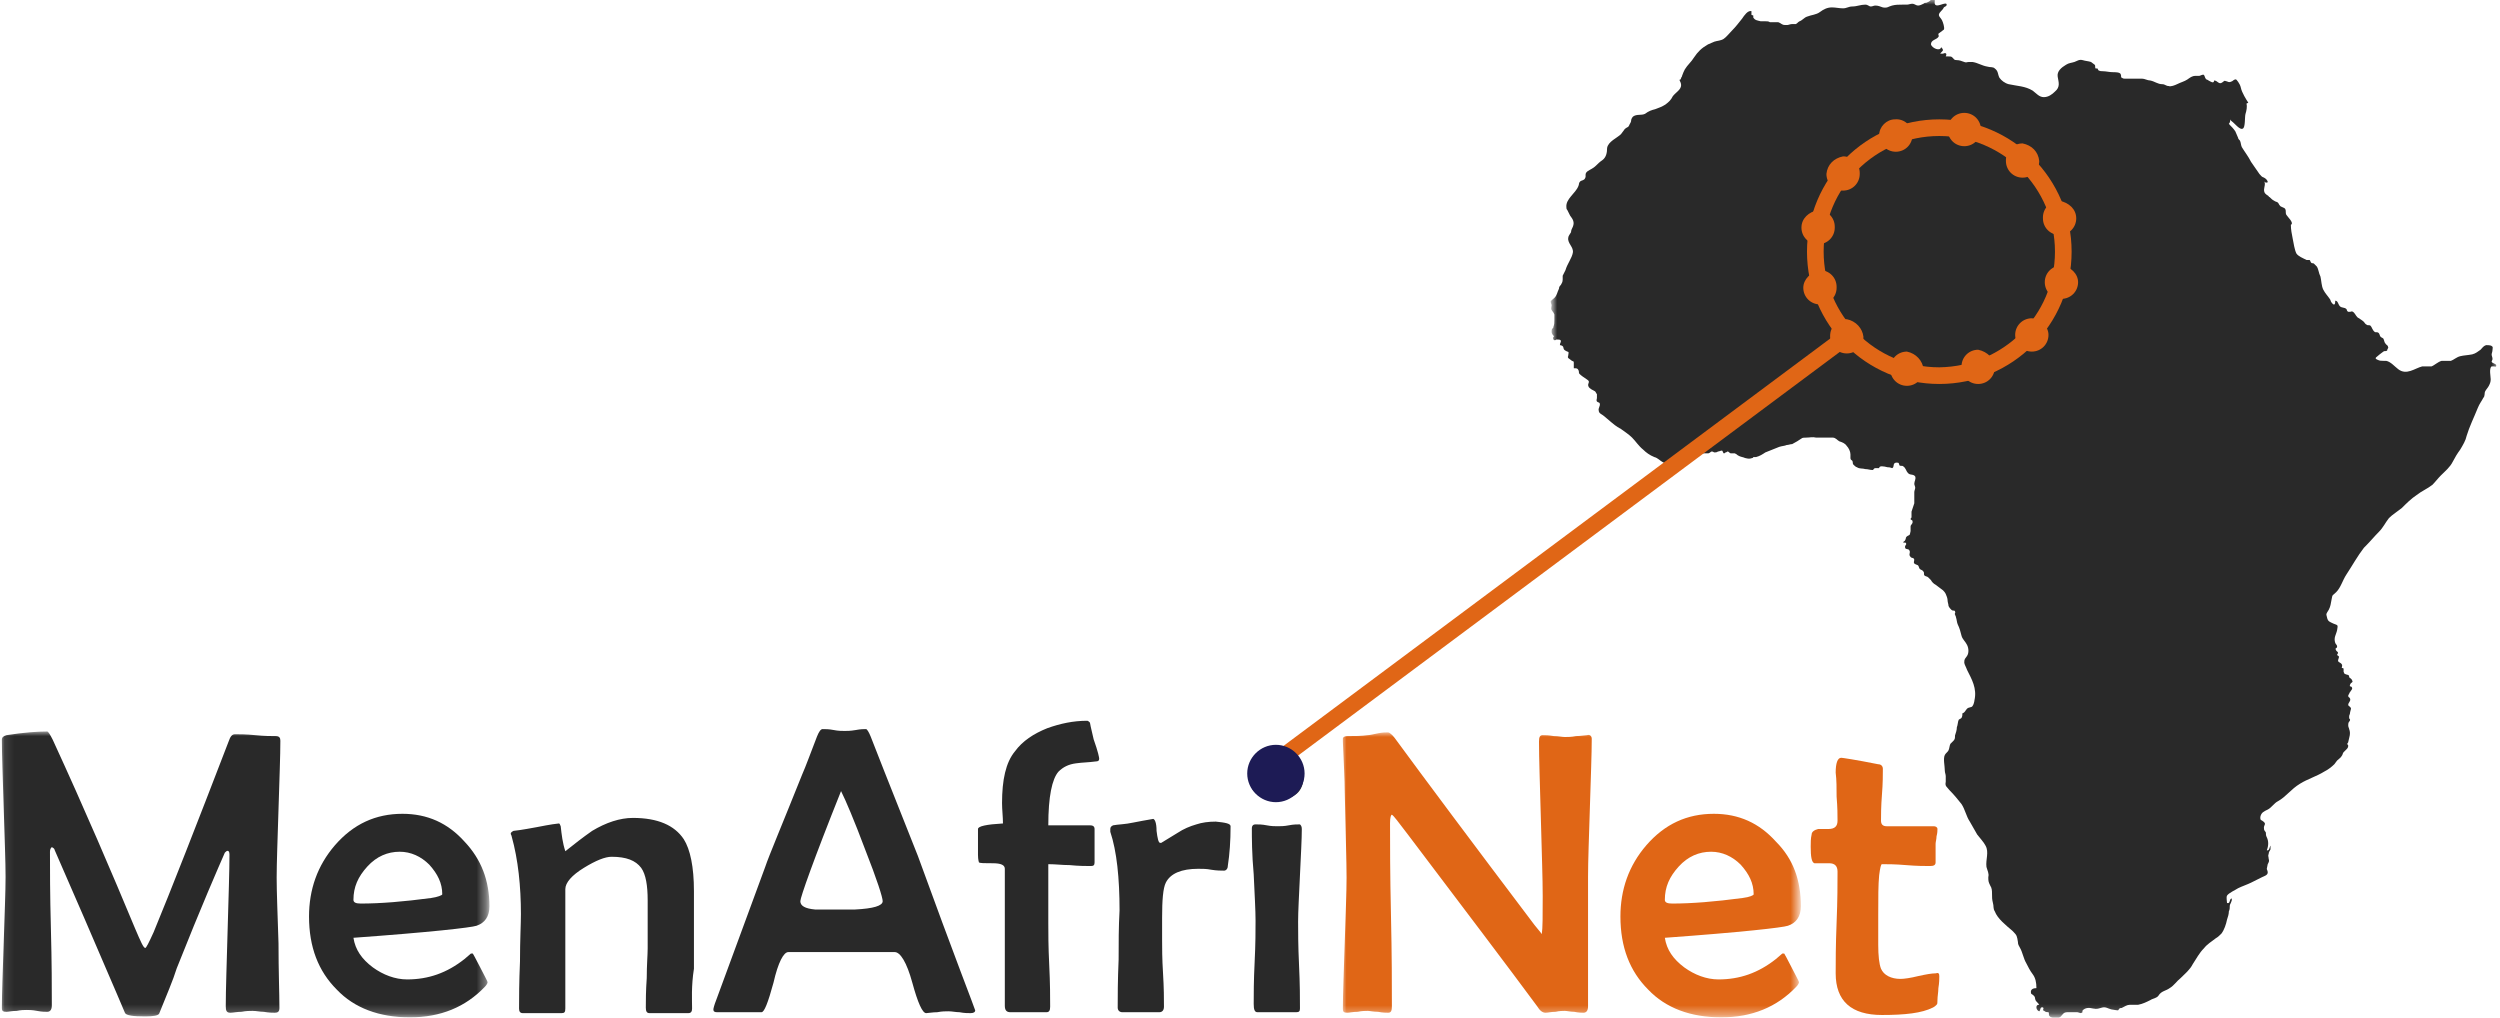
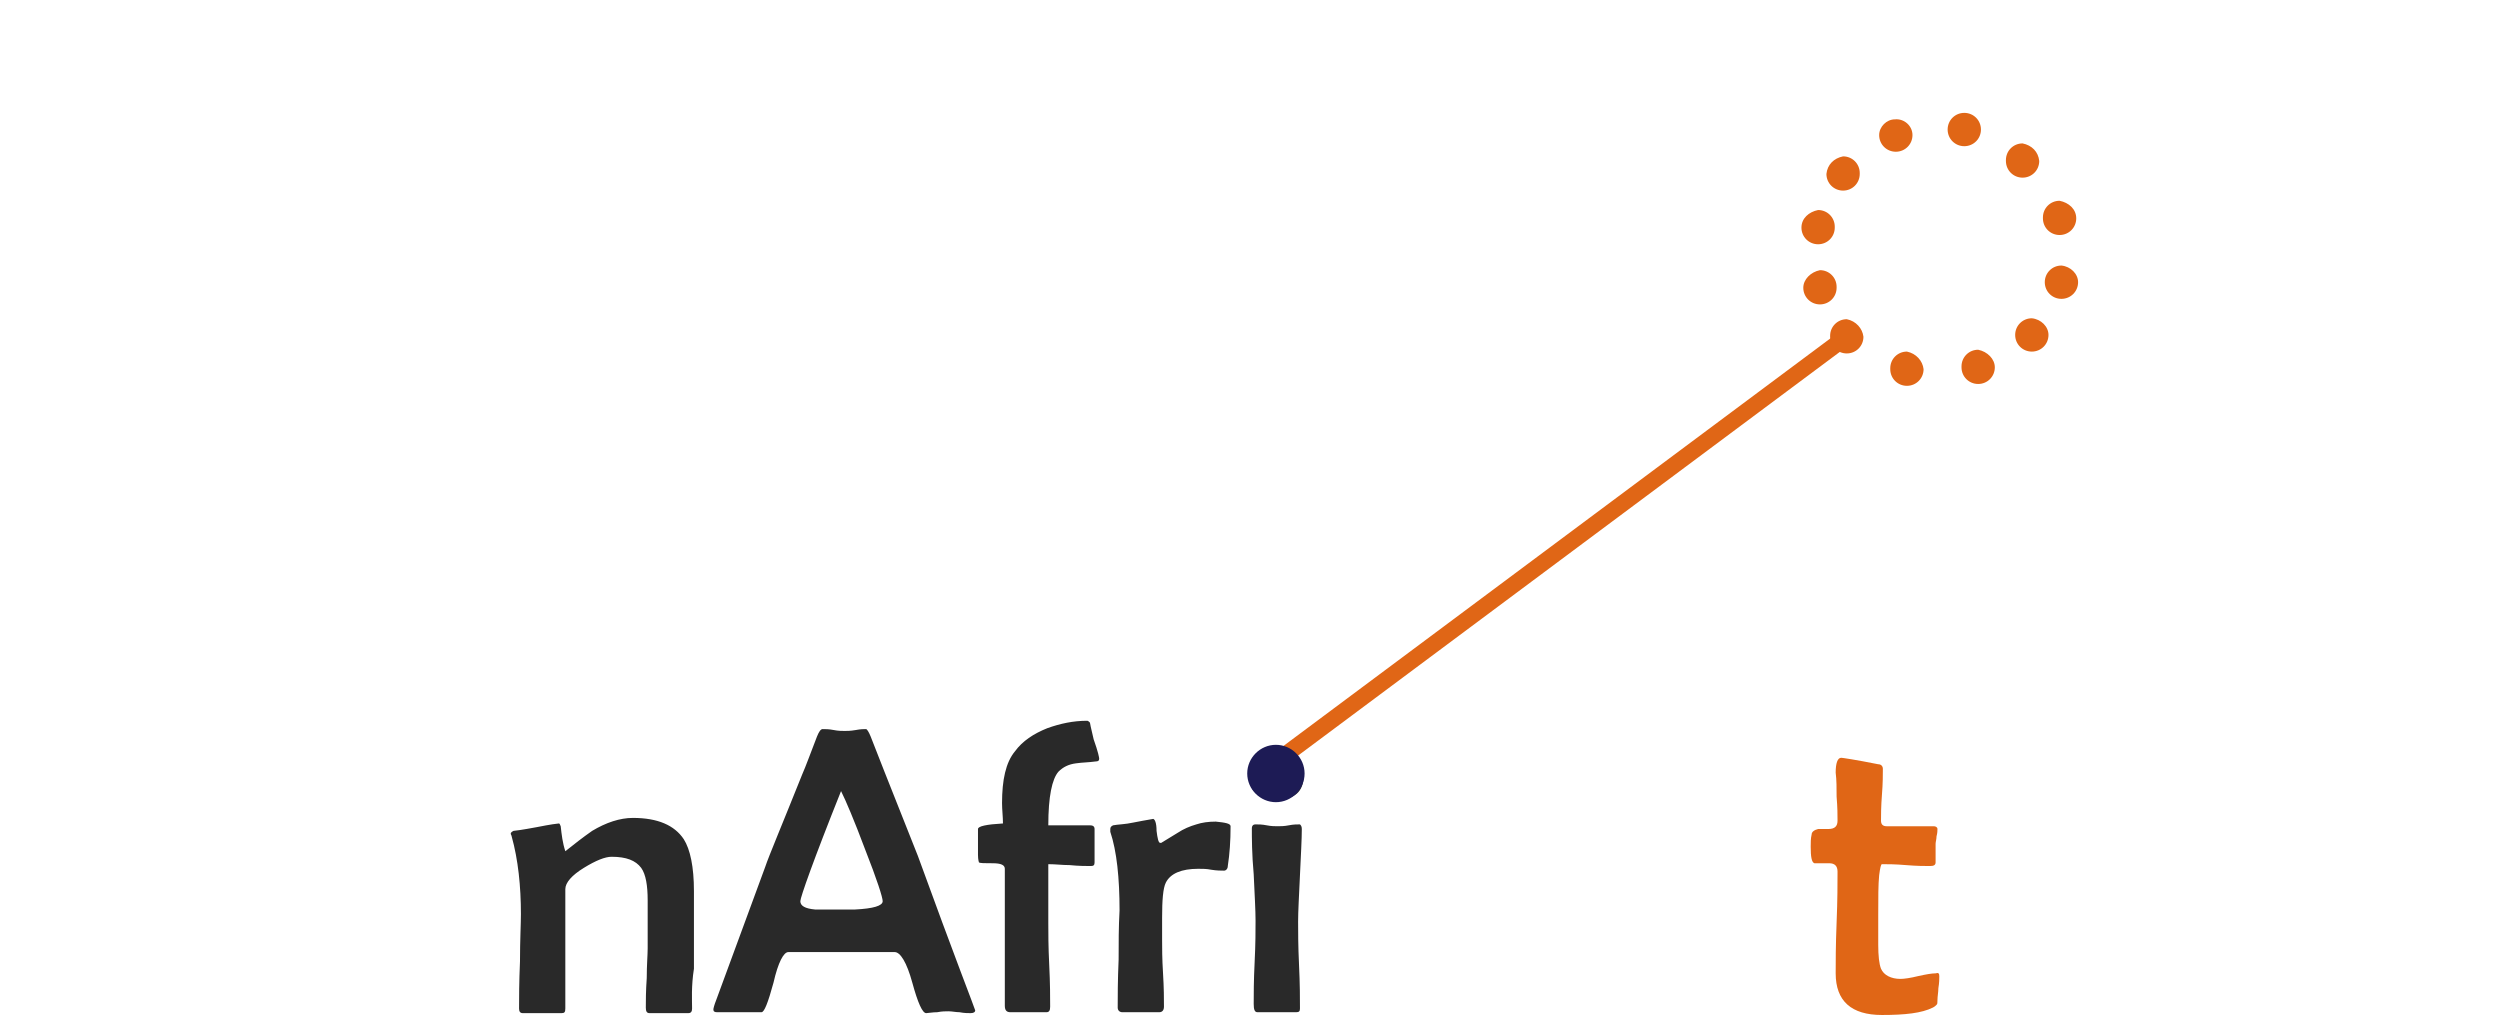
<svg xmlns="http://www.w3.org/2000/svg" version="1.1" id="Capa_1" x="0px" y="0px" viewBox="-162 366.9 270.2 110" style="enable-background:new -162 366.9 270.2 110;" xml:space="preserve">
  <style type="text/css">
	.st0{filter:url(#Adobe_OpacityMaskFilter);}
	.st1{fill:#FFFFFF;}
	.st2{mask:url(#b_2_);fill:#292929;}
	.st3{fill:#E06616;}
	.st4{filter:url(#Adobe_OpacityMaskFilter_1_);}
	.st5{mask:url(#d_2_);fill:#292929;}
	.st6{fill:#292929;}
	.st7{filter:url(#Adobe_OpacityMaskFilter_2_);}
	.st8{mask:url(#f_2_);fill:#E06616;}
	.st9{fill:#1D1B55;}
</style>
  <g transform="translate(187.695 20)">
    <defs>
      <filter id="Adobe_OpacityMaskFilter" filterUnits="userSpaceOnUse" x="-181.9" y="346.9" width="102.4" height="109.9">
        <feColorMatrix type="matrix" values="1 0 0 0 0  0 1 0 0 0  0 0 1 0 0  0 0 0 1 0" />
      </filter>
    </defs>
    <mask maskUnits="userSpaceOnUse" x="-181.9" y="346.9" width="102.4" height="109.9" id="b_2_">
      <g class="st0">
        <path id="a_2_" class="st1" d="M-181.9,346.9h102.4v109.9h-102.4V346.9z" />
      </g>
    </mask>
-     <path class="st2" d="M-141.5,347.2c-0.1,0-0.2,0-0.3,0.1c-0.2,0.1-0.4,0.2-0.6,0.2c-0.2,0-0.4-0.2-0.6-0.2c-0.2,0-0.4,0.1-0.6,0.1   c-0.2,0-0.3,0-0.5,0c-0.4,0-0.7,0-1.1,0.1c-0.4,0.1-0.5,0.3-1,0.2c-0.3-0.1-0.5-0.2-0.8-0.2c-0.2,0-0.3,0.1-0.5,0.1   c-0.2,0-0.3-0.2-0.6-0.2c-0.5,0-0.9,0.2-1.4,0.2c-0.4,0-0.6,0.2-1,0.2c-0.4,0-0.8-0.1-1.2-0.1c-0.5,0-0.9,0.2-1.3,0.5   c-0.4,0.3-0.9,0.3-1.4,0.5c-0.3,0.1-0.5,0.4-0.8,0.5c-0.2,0.1-0.2,0.2-0.4,0.3c-0.1,0-0.3,0-0.4,0c-0.2,0-0.4,0.1-0.5,0.1   c-0.1,0-0.2,0-0.3,0c-0.3,0-0.4-0.2-0.7-0.3c-0.1,0-0.2,0-0.4,0c-0.2,0-0.3,0-0.5,0c-0.2-0.1-0.2-0.1-0.5-0.1c-0.2,0-0.3,0-0.5,0   c-0.4-0.1-0.6-0.1-0.8-0.4c0-0.1,0-0.2,0-0.2c0-0.1-0.1,0-0.2-0.1c0-0.1,0-0.3,0-0.4c-0.4-0.1-0.8,0.5-1,0.8   c-0.4,0.5-0.7,0.9-1.1,1.3c-0.3,0.3-0.6,0.7-0.9,0.9c-0.3,0.2-0.7,0.2-1,0.3c-0.2,0.1-0.5,0.2-0.7,0.3c-0.7,0.4-1.1,0.8-1.5,1.4   c-0.3,0.5-0.7,0.8-1,1.3c-0.1,0.2-0.2,0.4-0.3,0.7c0,0,0,0.1-0.1,0.2c0,0.1-0.1,0.3-0.2,0.2c0.1,0.2,0.2,0.4,0.2,0.6   c0,0.5-0.6,0.8-0.9,1.2c-0.2,0.4-0.4,0.6-0.8,0.9c-0.3,0.2-0.8,0.4-1.1,0.5c-0.4,0.1-0.7,0.2-1.1,0.5c-0.4,0.2-0.9,0-1.3,0.3   c-0.1,0.1-0.2,0.3-0.2,0.4c0,0.2-0.1,0.3-0.2,0.5c0,0.1-0.1,0.1-0.1,0.2c-0.2,0.1-0.4,0.2-0.5,0.4c-0.1,0.1-0.2,0.3-0.3,0.4   c-0.4,0.4-1.4,0.8-1.5,1.5c0,0.5-0.1,1-0.5,1.3c-0.3,0.2-0.5,0.4-0.7,0.6c-0.3,0.3-0.6,0.4-0.9,0.6c-0.4,0.3-0.1,0.5-0.3,0.8   c-0.1,0.2-0.4,0.2-0.5,0.3c-0.2,0.2-0.1,0.3-0.2,0.5c-0.3,0.8-1.4,1.4-1.3,2.3c0,0.1,0,0.2,0.1,0.3c0.1,0.2,0.2,0.4,0.3,0.6   c0.3,0.4,0.5,0.7,0.3,1.2c-0.1,0.2-0.2,0.4-0.2,0.6c-0.1,0.2-0.3,0.4-0.3,0.6c-0.1,0.6,0.6,1,0.5,1.6c-0.1,0.6-0.6,1.2-0.8,1.9   c-0.1,0.2-0.2,0.4-0.3,0.6c0,0.1,0,0.3,0,0.4c0,0.3-0.1,0.4-0.2,0.6c-0.1,0.1-0.2,0.2-0.2,0.4c-0.2,0.4-0.2,0.7-0.5,1   c-0.1,0.1-0.4,0.3-0.4,0.4c0,0.1,0.1,0.3,0.1,0.4c0,0.1-0.1,0.4,0,0.5c0.1,0.2,0.2,0.2,0.3,0.5c0,0.2,0,0.4,0,0.6   c0,0.2,0,0.5-0.1,0.7c0,0.1,0,0.1-0.1,0.2c-0.1,0.1-0.1,0.2-0.1,0.4c0,0.1,0.2,0.5,0.3,0.4c-0.1,0.1-0.2,0.2-0.1,0.4   c0.1,0.1,0.2,0.1,0.3,0c0.1,0,0.1,0,0.2,0c0.3,0,0.3,0.1,0.3,0.2c0,0.1-0.1,0.2-0.1,0.4c0.6,0.1,0.2,0.4,0.6,0.6   c0.3,0.2,0.4,0,0.3,0.5c0,0.2-0.1,0.1,0,0.3c0.1,0.1,0.3,0.2,0.4,0.3c0.2,0.1,0.2,0,0.2,0.3c0,0.1,0,0.2,0,0.4c0,0,0,0.1,0,0.1   c0.3,0,0.4,0,0.5,0.2c0.1,0.2,0,0.2,0.1,0.4c0.2,0.2,0.5,0.4,0.8,0.6c0.5,0.3,0,0.4,0.2,0.8c0.1,0.2,0.5,0.4,0.7,0.5   c0.1,0.1,0.1,0.2,0.2,0.3c0,0.1,0,0.3,0,0.4c0,0.2-0.1,0.2,0,0.4c0.1,0.1,0.3,0.1,0.3,0.2c0.1,0.3-0.2,0.5-0.1,0.8   c0,0.3,0.4,0.4,0.6,0.6c0.5,0.4,1,0.9,1.5,1.2c0.1,0,0.1,0.1,0.2,0.1c0.4,0.3,0.9,0.6,1.3,1c0.4,0.4,0.7,0.9,1.2,1.3   c0.3,0.3,0.7,0.6,1.2,0.8c0.4,0.1,0.6,0.4,1,0.6c0.3,0.1,0.7,0.3,1,0.3l0,0c0.2,0,0.2-0.2,0.4-0.3c0.1-0.1,0.3,0,0.5-0.1   c0.8-0.2,1.5-0.8,2.4-0.9c0.1,0,0.2,0,0.3,0c0.1,0,0.1,0,0.2,0c0.2,0,0.3-0.2,0.4-0.2c0.2,0,0.2,0.1,0.3,0.1c0.2,0,0.2,0,0.4-0.1   c0.1,0,0.3-0.1,0.4-0.1c0.1,0,0.1,0.2,0.2,0.3c0.1,0,0.1,0,0.2-0.1c0.1,0,0.2-0.1,0.2-0.1c0.2,0,0.2,0.2,0.4,0.2c0.1,0,0.1,0,0.2,0   c0.1,0,0.2,0,0.2,0c0.2,0.1,0.2,0.1,0.3,0.2c0.1,0,0.1,0.1,0.2,0.1c0.2,0.1,0.4,0.1,0.6,0.2c0.4,0.1,0.5,0.1,0.8,0   c0.1,0,0.1-0.1,0.1-0.1c0.1,0,0.2,0,0.3,0c0.4-0.1,0.7-0.3,1-0.5c0.5-0.2,1-0.4,1.5-0.6c0.3-0.1,0.6-0.1,0.8-0.2   c0.2,0,0.4-0.1,0.6-0.1c0.4-0.2,0.7-0.4,1-0.6c0.1-0.1,0.3-0.1,0.5-0.1c0.4,0,0.7-0.1,1.1,0c0.4,0,0.8,0,1.1,0c0.1,0,0.2,0,0.3,0   c0.1,0,0.2,0,0.4,0c0.3,0,0.5,0.3,0.7,0.4c0.3,0.1,0.6,0.2,0.8,0.5c0.2,0.2,0.4,0.6,0.4,0.9c0,0.1,0,0.3,0,0.4   c0,0.2,0.1,0.2,0.2,0.3c0.1,0.2,0,0.2,0.1,0.4c0.1,0.1,0.3,0.3,0.4,0.3c0.3,0.2,0.6,0.1,0.9,0.2c0.3,0,0.5,0.1,0.8,0.1   c0.1,0,0.1-0.2,0.3-0.2c0.1,0,0.1,0,0.2,0c0,0,0.1,0,0.2,0c0-0.3,0.5-0.2,0.9-0.1c0.3,0,0.5,0.1,0.5,0.1c0.3-0.1,0-0.6,0.5-0.6   c0.3,0,0.2,0.1,0.3,0.3c0,0,0,0,0,0c0.1,0.1,0.3,0,0.4,0.1c0.3,0.2,0.3,0.5,0.5,0.7c0.2,0.3,0.6,0.1,0.8,0.4   c0.1,0.3-0.1,0.5-0.1,0.8c0,0.1,0.1,0.3,0.1,0.4c0,0.2-0.1,0.3-0.1,0.5c0,0.2,0,0.4,0,0.6c0,0.2,0,0.4,0,0.6   c-0.1,0.3-0.2,0.6-0.3,0.9c0,0.2,0,0.4,0,0.6c0,0.1-0.1,0.1-0.1,0.2c0,0.1,0.2,0.1,0.2,0.2c0.1,0.3-0.2,0.4-0.2,0.6   c0,0.2,0,0.3,0,0.5c0,0.1-0.1,0.4-0.1,0.4c-0.1,0.1-0.3,0.1-0.4,0.3c0,0.1-0.1,0.4-0.2,0.4c0,0.1-0.1,0-0.1,0.1   c0,0.1,0.3,0,0.3,0.1c0.1,0.2-0.1,0.2-0.1,0.4c0,0.3,0.2,0.2,0.4,0.3c0.3,0.3-0.1,0.5,0.2,0.8c0.2,0.2,0.3,0,0.4,0.3   c0,0.1-0.1,0.3,0,0.4c0.1,0.1,0.2,0.1,0.4,0.2c0.1,0.1,0.1,0.3,0.2,0.4c0.1,0.1,0.3,0.1,0.4,0.3c0.1,0.1,0,0.3,0.1,0.4   c0.1,0.1,0.3,0.1,0.4,0.2c0.1,0.1,0.2,0.2,0.3,0.3c0.1,0.2,0.3,0.4,0.5,0.5c0.3,0.2,0.5,0.4,0.8,0.6c0.1,0.1,0.2,0.2,0.3,0.4   c0.1,0.2,0.2,0.5,0.2,0.7c0,0.2,0.1,0.4,0.1,0.6c0.1,0.2,0.2,0.3,0.3,0.4c0.1,0.1,0.2,0.1,0.3,0.1c0,0,0.1,0,0.1,0.1   c0.1,0.1-0.1,0.3,0,0.3c0,0.1,0.1,0.2,0.1,0.3c0.1,0.3,0.1,0.6,0.2,0.8c0.2,0.4,0.3,0.8,0.4,1.2c0.1,0.4,0.4,0.6,0.6,1   c0.2,0.4,0.2,0.9,0,1.2c-0.2,0.3-0.3,0.3-0.3,0.7c0,0.2,0.2,0.5,0.3,0.8c0.5,1,1.1,2,0.8,3.3c0,0.1-0.1,0.5-0.2,0.6   c-0.1,0.2-0.4,0.1-0.6,0.3c-0.2,0.2-0.2,0.4-0.5,0.5c0,0.2,0,0.3-0.1,0.5c-0.1,0.1-0.2,0.1-0.3,0.2c-0.1,0.2-0.1,0.6-0.2,0.8   c0,0.3-0.1,0.6-0.2,0.9c0,0.3,0,0.4-0.2,0.6c-0.1,0.1-0.2,0.2-0.3,0.3c-0.1,0.2-0.1,0.5-0.2,0.7c-0.1,0.2-0.3,0.3-0.4,0.5   c-0.2,0.4,0,1.2,0,1.7c0,0.2,0.1,0.4,0.1,0.6c0,0.2,0,0.4,0,0.6c-0.1,0.5,0.1,0.5,0.4,0.9c0.5,0.5,0.9,1,1.3,1.5   c0.4,0.6,0.5,1.3,0.9,1.9c0.3,0.5,0.5,0.9,0.8,1.4c0.3,0.4,0.7,0.8,0.9,1.2c0.4,0.7,0,1.5,0.1,2.3c0.1,0.4,0.3,0.7,0.2,1.1   c0,0.4,0,0.5,0.2,0.9c0.2,0.3,0.2,0.6,0.2,0.9c0,0.4,0,0.6,0.1,1c0.1,0.3,0,0.6,0.2,0.9c0.3,0.8,1.2,1.5,1.9,2.1l0.1,0.1   c0.4,0.4,0.4,0.5,0.5,1.1c0,0.3,0.1,0.4,0.2,0.6c0.3,0.5,0.4,1.2,0.7,1.7c0.2,0.4,0.4,0.8,0.7,1.2c0.3,0.4,0.4,0.9,0.4,1.5   c-0.3,0-0.6,0.1-0.6,0.4c0,0.3,0.1,0.2,0.3,0.4c0.2,0.2,0.1,0.2,0.2,0.5c0.1,0.2,0.3,0.3,0.4,0.5c-0.3,0-0.3,0.2-0.3,0.3   c0,0.2,0.2,0.4,0.3,0.4c0.1,0,0.1-0.3,0.2-0.4c0.3-0.1,0.3,0.1,0.2,0.3c0,0,0.1,0,0.2,0.1c0.1,0.1,0.3,0.1,0.4,0.1   c0.1,0.1,0,0.3,0.1,0.4c0.2,0.3,1,0.3,1.2,0.1c0.3-0.3,0.3-0.5,0.8-0.5c0.2,0,0.3,0,0.5,0c0.2,0,0.3,0,0.5,0c0.1,0,0.3,0.1,0.4,0.1   c0.3-0.1,0.1-0.1,0.2-0.3c0.3-0.3,0.7-0.3,1.1-0.2c0.5,0.1,0.6,0,1-0.1c0.4-0.1,0.6,0.1,1,0.2c0.1,0,0.5,0.1,0.7,0.1   c0.1,0,0.1-0.2,0.2-0.2c0.1-0.1,0.2,0,0.3-0.1c0.2-0.1,0.5-0.3,0.8-0.3c0.2,0,0.3,0,0.5,0c0.1,0,0.3,0,0.4,0   c0.5-0.1,0.9-0.3,1.3-0.5c0.3-0.2,0.7-0.2,0.9-0.5c0.3-0.5,0.8-0.5,1.2-0.8c0.5-0.3,0.7-0.7,1.2-1.1c0.5-0.5,1-0.9,1.3-1.5   c0.4-0.6,0.7-1.2,1.2-1.7c0.4-0.5,0.8-0.7,1.3-1.1c0.2-0.1,0.4-0.3,0.6-0.5c0.3-0.4,0.5-1,0.6-1.5c0.1-0.3,0.2-0.6,0.2-0.9   c0.1-0.2,0.1-0.4,0.1-0.6c0-0.2,0.3-0.5,0.2-0.8c-0.3,0.1-0.1,0.6-0.5,0.5c0-0.2-0.1-0.6,0-0.8c0.2-0.3,0.9-0.6,1.2-0.8   c0.4-0.2,1-0.4,1.4-0.6c0.4-0.2,0.8-0.4,1.2-0.6c0.2-0.1,0.6-0.2,0.6-0.5c0-0.2-0.1-0.3-0.1-0.4c0-0.1,0.1-0.4,0.1-0.5   c0.1-0.2,0.2-0.3,0.1-0.6c0-0.2-0.1-0.3,0-0.5c0-0.2,0.1-0.3,0.2-0.5c0,0,0-0.1,0-0.2c0-0.1,0-0.3,0-0.2c-0.1,0.1-0.1,0.6-0.4,0.5   c0.2-0.5,0.2-1,0-1.4c-0.1-0.2-0.1-0.3-0.1-0.5c0-0.1-0.2-0.2-0.2-0.4c-0.1-0.5,0.4-0.5-0.2-0.9c-0.2-0.1-0.2-0.1-0.2-0.4   c0.1-0.5,0.4-0.6,0.8-0.8c0.4-0.2,0.7-0.7,1.1-0.9c0.9-0.5,1.4-1.3,2.4-1.9c0.8-0.5,1.8-0.8,2.6-1.3c0.4-0.2,0.8-0.5,1.1-0.8   c0.1-0.1,0.2-0.3,0.3-0.4c0.2-0.2,0.4-0.3,0.5-0.5c0.1-0.1,0.1-0.3,0.2-0.4c0.1-0.1,0.2-0.2,0.3-0.3c0.1-0.1,0.2-0.2,0.2-0.4   c0-0.1-0.1-0.1-0.1-0.2c0-0.1,0.1-0.1,0.1-0.2c0.1-0.5,0.3-0.9,0.1-1.4c0-0.1-0.1-0.2-0.1-0.4c0-0.1,0-0.3,0.1-0.4   c0,0,0.1-0.1,0.1-0.2c0-0.1-0.1-0.1-0.1-0.2c0-0.1,0-0.1,0-0.2c0-0.1,0.1-0.2,0.1-0.4c0,0,0.1-0.4,0.1-0.4c0-0.2-0.3-0.3-0.3-0.4   c0-0.3,0.3-0.4,0.2-0.7c-0.1-0.2-0.2-0.1-0.2-0.3c0,0,0-0.1,0.1-0.2c0-0.1,0.1-0.2,0.1-0.2c0.1-0.2,0.3-0.3,0.2-0.5   c-0.1-0.2-0.3,0-0.2-0.3c0.1-0.3,0.4-0.2,0.2-0.5c0-0.1-0.2-0.2-0.3-0.3c0,0,0,0,0-0.1c-0.1-0.2,0-0.1-0.3-0.2   c-0.3-0.1-0.2-0.1-0.3-0.3c0-0.1,0-0.2,0-0.3c0-0.1-0.1-0.1-0.2-0.1c0-0.1,0.1-0.3,0-0.4c-0.1-0.2-0.4-0.2-0.4-0.4   c0-0.1,0.1-0.3,0.1-0.4c0-0.1-0.1-0.1-0.2-0.2c0-0.1,0.1-0.2,0.1-0.2c0-0.2-0.2-0.2-0.2-0.3c-0.2-0.3,0.1-0.2,0.1-0.4   c0-0.2-0.1-0.2-0.2-0.4c-0.2-0.6,0.1-0.9,0.2-1.4c0.1-0.6,0.1-0.5-0.4-0.7c-0.4-0.2-0.6-0.2-0.7-0.7c-0.1-0.4-0.1-0.3,0.2-0.8   c0.2-0.4,0.2-0.6,0.3-1.1c0.1-0.6,0.1-0.4,0.5-0.8c0,0,0,0,0,0c0.5-0.5,0.7-1.3,1.1-1.9c0.6-0.9,1.2-2,1.9-2.9l0.2-0.2   c0.5-0.5,0.9-1,1.4-1.5c0.5-0.5,0.7-1,1.1-1.5c0.4-0.4,0.9-0.7,1.4-1.1c0.5-0.5,1-1,1.6-1.4c0.5-0.4,1.2-0.7,1.7-1.1   c0.3-0.3,0.6-0.7,0.9-1c0.5-0.5,1-0.9,1.3-1.5c0.2-0.4,0.5-0.9,0.8-1.3c0.3-0.5,0.6-1,0.7-1.5c0.3-1,0.8-2,1.2-3   c0.2-0.5,0.4-0.7,0.6-1.1c0.2-0.2,0.1-0.5,0.2-0.7c0.1-0.2,0.3-0.4,0.4-0.6c0.1-0.2,0.2-0.4,0.2-0.7c0-0.3-0.2-1.2,0.1-1.4   c0.1,0,0.1,0,0.2,0c0.2,0,0.3,0.1,0.3-0.1c0-0.2-0.4-0.2-0.5-0.4c0-0.1,0.1-0.2,0.1-0.3c0-0.2-0.1-0.3-0.1-0.5   c0-0.1,0.1-0.3,0.1-0.5c0-0.2,0.1-0.3-0.1-0.4c-0.1-0.1-0.5-0.1-0.6-0.1c-0.3,0.1-0.4,0.3-0.6,0.5c-0.3,0.2-0.5,0.4-0.9,0.5   c-0.5,0.1-0.9,0.1-1.3,0.2c-0.4,0.1-0.7,0.4-1,0.5c-0.1,0-0.3,0-0.4,0c-0.2,0-0.4,0-0.6,0c-0.4,0.1-0.8,0.5-1.1,0.6   c-0.2,0-0.3,0-0.5,0c-0.2,0-0.4,0-0.5,0c-0.8,0.2-1.7,1-2.6,0.3c-0.4-0.3-0.8-0.8-1.3-0.9c-0.1,0-0.2,0-0.3,0c-0.2,0-0.4,0-0.6-0.1   c-0.5-0.2-0.1-0.3,0.2-0.6c0.1-0.1,0.3-0.2,0.4-0.3c0.1-0.1,0.2,0,0.4-0.1c0-0.2,0.2-0.3,0.1-0.4c0-0.2-0.2-0.2-0.3-0.4   c-0.1-0.1-0.1-0.3-0.2-0.5l0,0c-0.1-0.1-0.2-0.1-0.3-0.2c-0.1-0.1-0.1-0.3-0.2-0.4c-0.1-0.1-0.2-0.1-0.4-0.1   c-0.3-0.2-0.3-0.5-0.5-0.7c-0.1-0.1-0.3,0-0.4-0.1c-0.2-0.1-0.2-0.2-0.3-0.3c-0.2-0.2-0.4-0.3-0.7-0.5c-0.2-0.2-0.3-0.5-0.5-0.6   c-0.1-0.1-0.2,0-0.3,0c-0.1,0-0.1,0-0.2,0c-0.2-0.1-0.1-0.2-0.2-0.3c-0.2-0.2-0.5-0.1-0.7-0.3c-0.2-0.2-0.2-0.6-0.5-0.6   c0,0.4-0.1,0.6-0.4,0.2c-0.1-0.1-0.1-0.3-0.2-0.4c-0.2-0.3-0.5-0.6-0.7-1c-0.2-0.4-0.2-1-0.3-1.4c-0.2-0.4-0.2-0.8-0.4-1.1   c-0.1-0.1-0.2-0.2-0.3-0.3c-0.1-0.1-0.2,0-0.3-0.1c-0.1-0.1-0.1-0.3-0.2-0.3c0,0-0.1,0-0.2,0c0,0-0.1,0-0.1,0   c-0.4-0.2-0.9-0.4-1.1-0.7c-0.2-0.4-0.3-1.1-0.4-1.6c-0.1-0.5-0.2-1-0.2-1.5c0.4-0.2-0.4-0.9-0.5-1.1c-0.1-0.2,0-0.4-0.1-0.6   c-0.1-0.2-0.5-0.2-0.6-0.4c-0.1-0.1-0.1-0.2-0.2-0.3c-0.1-0.1-0.3-0.1-0.4-0.2c-0.2-0.1-0.3-0.2-0.5-0.4c0,0-0.1,0-0.1-0.1   c-0.3-0.2-0.5-0.3-0.5-0.7c0-0.2,0.2-0.7,0-0.9c0.1,0.1,0.2,0.2,0.4,0.1c0-0.2-0.2-0.4-0.4-0.5c-0.3-0.1-0.3-0.2-0.5-0.4   c-0.3-0.4-0.6-0.9-0.9-1.3c-0.3-0.6-0.7-1.1-1-1.6c-0.1-0.2-0.1-0.5-0.2-0.7c-0.1-0.1-0.2-0.2-0.2-0.3c-0.1-0.2-0.2-0.5-0.3-0.7   c-0.2-0.3-0.4-0.5-0.6-0.7c-0.3-0.3-0.4-0.9-0.8-0.9c-2.9,0,1.7,2.2,0.7-0.2c-0.1-0.3,0,0.5,0.3,0.7c0.3,0.2,0.9,1,1.2,0.8   c0.3-0.1,0.2-1.3,0.3-1.6c0.1-0.3,0.2-0.8,0.1-1.1l0.2-0.1c-0.2-0.3-0.7-1.1-0.8-1.6c-0.1-0.5-0.5-0.9-0.5-0.9   c-0.2-0.1-0.4,0.2-0.5,0.2c-0.2,0.1-0.3,0.1-0.5,0c-0.4-0.1-0.2-0.1-0.5,0.1c-0.4,0.3-0.5-0.2-0.9-0.2c0,0.4-0.4,0.1-0.6,0   c-0.1-0.1-0.3-0.1-0.3-0.2c-0.1-0.1-0.1-0.3-0.2-0.4c-0.1-0.1-0.4,0.1-0.5,0.1c-0.2,0-0.2,0-0.4,0c-0.4,0-0.6,0.2-0.9,0.4   c-0.3,0.2-0.7,0.3-1.1,0.5c-0.2,0.1-0.7,0.3-0.9,0.2c-0.3,0-0.4-0.2-0.7-0.2c-0.5,0-0.8-0.3-1.3-0.4c-0.3,0-0.6-0.2-0.9-0.2   c-0.2,0-0.4,0-0.7,0c-0.1,0-0.3,0-0.4,0c-0.1,0-0.2,0-0.3,0c-0.2,0-0.3,0-0.5,0c-0.2,0-0.2-0.1-0.3-0.1c-0.1-0.1,0-0.2-0.1-0.4   c-0.1-0.2-0.6-0.2-0.9-0.2c-0.3,0-0.7-0.1-1-0.1c-0.2,0-0.3,0-0.5-0.1c0,0-0.1-0.2-0.1-0.2c0,0-0.1,0-0.1,0c0,0-0.1,0-0.1,0   c-0.1-0.1,0-0.3-0.1-0.4c-0.1-0.1-0.3-0.2-0.4-0.3c-0.3-0.1-0.6-0.1-0.9-0.2c-0.4-0.1-0.6,0.1-0.9,0.2c-0.3,0.1-0.6,0.1-0.9,0.3   c-0.5,0.3-1,0.7-0.9,1.3c0.1,0.6,0.3,1.1-0.3,1.6c-0.3,0.3-0.7,0.6-1.2,0.6c-0.5,0-0.8-0.4-1.2-0.7c-0.8-0.5-1.7-0.5-2.6-0.7   c-0.4-0.1-0.8-0.4-1-0.7c-0.2-0.4-0.1-0.7-0.5-1c-0.2-0.2-0.5-0.1-0.8-0.2c-0.6-0.1-1-0.4-1.6-0.5c-0.1,0-0.3,0-0.4,0   c-0.2,0-0.3,0.1-0.5,0c-0.3-0.1-0.5-0.2-0.8-0.2c-0.3,0-0.3-0.1-0.4-0.2c0,0-0.1-0.1-0.1-0.1c-0.1-0.1-0.2-0.1-0.4-0.1   c-0.1,0-0.2,0-0.3,0c0.2-0.4-0.1-0.4-0.3-0.3c-0.1,0-0.2,0-0.3,0c0.2-0.3,0.5-0.3,0.1-0.7c-0.1,0.5-1,0.1-1.1-0.3   c0-0.5,0.6-0.5,0.8-0.8c0.1-0.1,0-0.2,0-0.3c0-0.1,0.1-0.1,0.2-0.2c0.1-0.1,0.3-0.2,0.4-0.3c0.1-0.2-0.1-0.8-0.2-1   c-0.2-0.4-0.6-0.5-0.1-1c0.1-0.1,0.2-0.2,0.3-0.4c0.1-0.1,0.3-0.1,0.3-0.3c0-0.2-0.3-0.1-0.6,0c-0.3,0.1-0.7,0.2-0.7-0.2   c0-0.3,0.1-0.5-0.2-0.5c0,0-0.1,0-0.2,0C-140.9,346.9-141.2,347.1-141.5,347.2" />
  </g>
  <path class="st3" d="M-23.5,449.9l-1.1-1.4L37,402.6l1.1,1.4L-23.5,449.9z" />
  <g transform="translate(20 99.056)">
    <defs>
      <filter id="Adobe_OpacityMaskFilter_1_" filterUnits="userSpaceOnUse" x="-182" y="346.9" width="52.8" height="30.9">
        <feColorMatrix type="matrix" values="1 0 0 0 0  0 1 0 0 0  0 0 1 0 0  0 0 0 1 0" />
      </filter>
    </defs>
    <mask maskUnits="userSpaceOnUse" x="-182" y="346.9" width="52.8" height="30.9" id="d_2_">
      <g class="st4">
-         <path id="c_2_" class="st1" d="M-181.9,346.9h52.8v30.9h-52.8V346.9z" />
-       </g>
+         </g>
    </mask>
    <path class="st5" d="M-151.8,376.8c0,0.4-0.2,0.5-0.5,0.5c-0.3,0-0.6,0-1.2-0.1c-0.4,0-0.8-0.1-1.2-0.1c-0.3,0-0.7,0-1.2,0.1   c-0.5,0-0.9,0.1-1.2,0.1c-0.4,0-0.5-0.2-0.5-0.7c0-1.8,0.1-4.5,0.2-8.2c0.1-3.6,0.2-6.4,0.2-8.2c0-0.3-0.1-0.4-0.2-0.4   c-0.1,0-0.2,0.1-0.3,0.2c-0.7,1.6-2.5,5.7-5.2,12.5c-0.4,1.3-1.1,2.9-1.9,4.9c-0.1,0.2-0.6,0.3-1.5,0.3c-1.3,0-2.1-0.1-2.2-0.4   c-0.5-1.2-1.2-2.8-2.1-4.9c-1.2-2.8-3-7-5.5-12.7c0-0.1-0.1-0.2-0.3-0.3c-0.1,0.1-0.2,0.2-0.2,0.5c0,1.8,0,4.6,0.1,8.3   c0.1,3.7,0.1,6.5,0.1,8.3c0,0.5-0.2,0.7-0.5,0.7c-0.2,0-0.6,0-1.1-0.1s-0.9-0.1-1.1-0.1c-0.3,0-0.6,0-1.1,0.1   c-0.5,0-0.9,0.1-1.1,0.1c-0.4,0-0.5-0.1-0.5-0.4c0-1.6,0.1-4,0.2-7.1c0.1-3.2,0.2-5.5,0.2-7.1c0-1.6-0.1-4.1-0.2-7.4   c-0.1-3.3-0.2-5.8-0.2-7.4c0-0.3,0.2-0.4,0.5-0.5c1.9-0.3,3.4-0.4,4.4-0.4c0.1,0,0.3,0.3,0.6,0.9c3.5,7.6,6.4,14.4,8.9,20.4   c0.6,1.4,0.9,2.1,1.1,2.1c0.1,0,0.4-0.6,0.9-1.7c1.9-4.6,4.6-11.5,8.1-20.6c0.2-0.6,0.4-0.8,0.7-0.8c0.5,0,1.2,0,2.2,0.1   s1.7,0.1,2.2,0.1c0.4,0,0.5,0.2,0.5,0.5c0,1.6-0.1,4.1-0.2,7.4c-0.1,3.3-0.2,5.8-0.2,7.4c0,1.6,0.1,3.9,0.2,7.1   C-151.9,372.8-151.8,375.2-151.8,376.8 M-134.2,364.5c0-1.2-0.5-2.2-1.4-3.2c-0.9-0.9-2-1.4-3.2-1.4c-1.3,0-2.5,0.5-3.5,1.6   c-1,1.1-1.5,2.2-1.5,3.6c0,0.3,0.3,0.4,0.8,0.4c2.1,0,4.6-0.2,7.6-0.6C-134.7,364.8-134.2,364.6-134.2,364.5z M-129.1,365.8   c0,1.1-0.5,1.8-1.4,2.1c-0.6,0.2-5,0.7-13.3,1.3c0.2,1.3,0.9,2.3,2.1,3.2c1.1,0.8,2.4,1.3,3.7,1.3c2.3,0,4.3-0.7,6.2-2.2l0.7-0.6   c0.1,0,0.2,0,0.2,0c0,0,0.3,0.5,0.8,1.5s0.8,1.5,0.8,1.6c0,0.1-0.1,0.3-0.3,0.5c-2.1,2.2-4.8,3.3-8.1,3.3c-3.3,0-6-1-7.9-3   c-2-2-3-4.6-3-7.9c0-2.9,0.9-5.5,2.8-7.7c2-2.3,4.4-3.4,7.3-3.4c2.7,0,4.9,1,6.7,3C-130,360.7-129.1,363-129.1,365.8z" />
  </g>
  <path class="st6" d="M-87.2,475.9c0,0.3-0.1,0.5-0.4,0.5c-0.5,0-1.2,0-2.1,0c-0.7,0-1.4,0-2.1,0c-0.3,0-0.4-0.2-0.4-0.6  c0-0.7,0-1.8,0.1-3.2c0-1.4,0.1-2.5,0.1-3.2c0-0.6,0-1.4,0-2.6c0-0.9,0-1.7,0-2.6c0-1.6-0.2-2.8-0.7-3.5c-0.6-0.8-1.6-1.2-3.2-1.2  c-0.7,0-1.7,0.4-3,1.2c-1.3,0.8-2,1.6-2,2.3v12.9c0,0.4-0.1,0.5-0.4,0.5c-0.5,0-1.1,0-2.1,0s-1.6,0-2.1,0c-0.3,0-0.4-0.2-0.4-0.5  c0-1.1,0-2.8,0.1-5.1c0-2.3,0.1-4,0.1-5.1c0-3-0.3-5.9-1-8.4c0-0.1-0.1-0.2-0.1-0.3c0-0.1,0.1-0.2,0.3-0.3c0.1,0,0.9-0.1,2.5-0.4  c1.5-0.3,2.3-0.4,2.4-0.4c0.1,0,0.1,0.1,0.2,0.3c0.1,0.9,0.2,1.8,0.5,2.7c1-0.8,1.9-1.5,2.9-2.2c1.5-0.9,3-1.4,4.4-1.4  c2.7,0,4.5,0.8,5.5,2.3c0.7,1.1,1.1,3,1.1,5.6c0,0.4,0,1.1,0,2c0,0.7,0,1.4,0,2.1c0,1,0,2.4,0,4.3C-87.3,473.5-87.2,475-87.2,475.9   M-66.6,464.3c0-0.4-0.6-2.3-1.9-5.6c-1.2-3.2-2.1-5.3-2.6-6.3c-3,7.5-4.4,11.5-4.4,11.9c0,0.5,0.5,0.8,1.6,0.9c0.1,0,0.8,0,2.1,0  h2.2C-67.6,465.1-66.6,464.8-66.6,464.3z M-56.6,476.1c0,0.2-0.2,0.3-0.5,0.3c-0.3,0-0.7,0-1.2-0.1c-0.4,0-0.8-0.1-1.2-0.1  c-0.3,0-0.7,0-1.2,0.1c-0.5,0-1,0.1-1.2,0.1c-0.4,0-0.9-1.1-1.5-3.3c-0.6-2.2-1.3-3.3-1.9-3.3c-0.5,0-1.9,0-4.1,0h-3.4  c-2.4,0-3.7,0-4,0c-0.5,0-1.1,1.1-1.6,3.3c-0.6,2.2-1,3.2-1.3,3.2h-4.8c-0.3,0-0.4-0.1-0.4-0.3c0-0.1,0.1-0.5,0.3-1l5.3-14.4  c0.4-1.2,1.8-4.5,4-10c0.4-0.9,0.9-2.3,1.6-4.1c0.2-0.5,0.4-0.8,0.6-0.8c0.3,0,0.7,0,1.2,0.1c0.5,0.1,0.9,0.1,1.2,0.1  c0.3,0,0.6,0,1.2-0.1c0.5-0.1,0.9-0.1,1.1-0.1c0.1,0,0.3,0.3,0.5,0.8c0.3,0.8,2,5.1,5.1,12.9C-58.8,470.4-56.6,476-56.6,476.1z   M-43.2,448.9c0,0.2-0.1,0.3-0.4,0.3c-0.7,0.1-1.4,0.1-2.1,0.2c-0.8,0.1-1.4,0.4-1.9,0.9c-0.7,0.8-1.1,2.7-1.1,5.8  c0.5,0,1.2,0,2.2,0c1,0,1.8,0,2.3,0c0.3,0,0.5,0.1,0.5,0.4c0,0.4,0,1,0,1.8c0,0.8,0,1.4,0,1.8c0,0.3-0.1,0.4-0.4,0.4  c-0.5,0-1.3,0-2.3-0.1c-0.8,0-1.5-0.1-2.3-0.1v6.4c0,1,0,2.5,0.1,4.5c0.1,2,0.1,3.5,0.1,4.5c0,0.4-0.1,0.6-0.4,0.6h-3.9  c-0.4,0-0.6-0.2-0.6-0.7v-14.8c0-0.4-0.4-0.6-1.3-0.6c-0.9,0-1.4,0-1.5-0.1c0,0-0.1-0.3-0.1-0.8c0-0.3,0-0.8,0-1.4  c0-0.5,0-0.9,0-1.4c0-0.3,0.9-0.5,2.7-0.6c0-0.7-0.1-1.5-0.1-2.2c0-2.5,0.4-4.4,1.4-5.6c0.8-1.1,2-1.9,3.5-2.5  c1.4-0.5,2.8-0.8,4.3-0.8c0.1,0,0.2,0.1,0.3,0.2c0,0,0.1,0.6,0.4,1.8C-43.3,448.2-43.2,448.8-43.2,448.9 M-29,456.2  c0,1.6-0.1,3-0.3,4.3c0,0.3-0.2,0.5-0.4,0.5c-0.3,0-0.8,0-1.4-0.1c-0.5-0.1-0.9-0.1-1.4-0.1c-1.8,0-3,0.5-3.5,1.5  c-0.3,0.6-0.4,1.9-0.4,3.8v2.4c0,0.8,0,2,0.1,3.6c0.1,1.6,0.1,2.8,0.1,3.6c0,0.4-0.2,0.6-0.5,0.6c-0.4,0-1.1,0-2,0c-0.9,0-1.6,0-2,0  c-0.3,0-0.5-0.2-0.5-0.5c0-1.2,0-2.9,0.1-5.2c0-1.8,0-3.5,0.1-5.3c0-3.5-0.3-6.4-1-8.5c0-0.1,0-0.2,0-0.3c0-0.2,0.1-0.3,0.3-0.4  c0.5-0.1,1.3-0.1,2.2-0.3c1.5-0.3,2.3-0.4,2.1-0.4c0.2,0,0.4,0.4,0.4,1.3c0.1,0.8,0.2,1.3,0.4,1.3c0,0,0.1,0,0.1,0l1.8-1.1  c0.6-0.4,1.3-0.7,2-0.9c0.6-0.2,1.3-0.3,2.1-0.3C-29.6,455.8-29,455.9-29,456.2 M-21.3,456.5c0,1.1-0.1,2.8-0.2,5s-0.2,3.9-0.2,5  c0,1,0,2.6,0.1,4.7s0.1,3.6,0.1,4.7c0,0.3-0.1,0.4-0.4,0.4h-4.2c-0.3,0-0.4-0.3-0.4-0.9c0-1,0-2.5,0.1-4.5s0.1-3.5,0.1-4.5  c0-1.1-0.1-2.8-0.2-5c-0.2-2.2-0.2-3.9-0.2-5c0-0.2,0.1-0.4,0.4-0.4c0.3,0,0.7,0,1.2,0.1c0.5,0.1,0.9,0.1,1.2,0.1s0.7,0,1.2-0.1  c0.5-0.1,0.9-0.1,1.2-0.1C-21.4,456.1-21.3,456.2-21.3,456.5L-21.3,456.5z M-21.1,450.7c0,1.8-1,2.6-2.9,2.6c-2,0-3-0.9-3-2.6  c0-0.8,0.3-1.4,0.9-2c0.6-0.5,1.3-0.7,2.1-0.7c0.8,0,1.5,0.3,2.1,0.8C-21.4,449.3-21.1,449.9-21.1,450.7z" />
  <g transform="translate(164.936 99.056)">
    <defs>
      <filter id="Adobe_OpacityMaskFilter_2_" filterUnits="userSpaceOnUse" x="-181.9" y="347" width="49.6" height="30.8">
        <feColorMatrix type="matrix" values="1 0 0 0 0  0 1 0 0 0  0 0 1 0 0  0 0 0 1 0" />
      </filter>
    </defs>
    <mask maskUnits="userSpaceOnUse" x="-181.9" y="347" width="49.6" height="30.8" id="f_2_">
      <g class="st7">
-         <path id="e_2_" class="st1" d="M-181.9,347h49.6v30.8h-49.6V347z" />
+         <path id="e_2_" class="st1" d="M-181.9,347h49.6h-49.6V347z" />
      </g>
    </mask>
    <path class="st8" d="M-154.9,347.7c0,1.6-0.1,4.1-0.2,7.4c-0.1,3.3-0.2,5.8-0.2,7.5c0,1.6,0,3.9,0,7c0,3.1,0,5.4,0,7   c0,0.5-0.2,0.7-0.5,0.7c-0.2,0-0.5,0-1-0.1c-0.4,0-0.8-0.1-1-0.1c-0.2,0-0.6,0-1,0.1c-0.5,0-0.8,0.1-1.1,0.1   c-0.3,0-0.6-0.2-0.9-0.7c-3.1-4.2-7.8-10.4-14-18.6c-1-1.3-1.5-2-1.7-2.1c-0.1,0-0.2,0.3-0.2,0.9c0,2.2,0,5.5,0.1,9.9   c0.1,4.4,0.1,7.7,0.1,9.9c0,0.5-0.1,0.7-0.4,0.7c-0.2,0-0.6,0-1.1-0.1c-0.5,0-0.9-0.1-1.1-0.1c-0.3,0-0.6,0-1.1,0.1   c-0.5,0-0.9,0.1-1.1,0.1c-0.4,0-0.5-0.1-0.5-0.4c0-1.6,0.1-3.9,0.2-7.1c0.1-3.2,0.2-5.5,0.2-7.1c0-1.7-0.1-4.8-0.2-9.4   c0-1.2-0.1-2.9-0.2-5.3l0-0.3c0-0.2,0.2-0.3,0.5-0.3c0.7,0,1.5,0,2.2-0.1c0.2,0,0.6-0.1,1.1-0.2c0.5-0.1,0.8-0.1,1.1-0.1   c0.1,0,0.4,0.2,0.7,0.6c3.3,4.5,8.3,11.2,15.1,20.2c0.3,0.4,0.6,0.7,0.8,1c0.1-0.6,0.1-2,0.1-4.1c0-1.9-0.1-4.6-0.2-8.4   c-0.1-3.7-0.2-6.5-0.2-8.3c0-0.5,0.1-0.7,0.4-0.7c0.3,0,0.6,0,1.2,0.1c0.5,0,0.9,0.1,1.2,0.1c0.3,0,0.7,0,1.2-0.1   c0.5,0,1-0.1,1.2-0.1C-155.1,347.2-154.9,347.4-154.9,347.7 M-137.4,364.5c0-1.2-0.5-2.2-1.4-3.2c-0.9-0.9-2-1.4-3.2-1.4   c-1.3,0-2.5,0.5-3.5,1.6c-1,1.1-1.5,2.2-1.5,3.6c0,0.3,0.3,0.4,0.8,0.4c2.1,0,4.6-0.2,7.6-0.6   C-137.8,364.8-137.4,364.6-137.4,364.5z M-132.3,365.8c0,1.1-0.5,1.8-1.4,2.1c-0.6,0.2-5,0.7-13.3,1.3c0.2,1.3,0.9,2.3,2.1,3.2   c1.1,0.8,2.4,1.3,3.7,1.3c2.3,0,4.3-0.7,6.2-2.2l0.7-0.6c0.1,0,0.2,0,0.2,0c0,0,0.3,0.5,0.8,1.5s0.8,1.5,0.8,1.6   c0,0.1-0.1,0.3-0.3,0.5c-2.1,2.2-4.8,3.3-8.1,3.3c-3.3,0-6-1-7.9-3c-2-2-3-4.6-3-7.9c0-2.9,0.9-5.5,2.8-7.7c2-2.3,4.4-3.4,7.3-3.4   c2.7,0,4.9,1,6.7,3C-133.1,360.7-132.3,363-132.3,365.8z" />
  </g>
  <path class="st3" d="M47.6,472.4c0,0.3,0,0.7-0.1,1.3c0,0.4-0.1,0.9-0.1,1.3c0,0.3,0,0.4-0.1,0.5c-0.1,0.1-0.2,0.2-0.4,0.3  c-1.2,0.6-3,0.8-5.5,0.8c-3.3,0-5-1.5-5-4.5c0-1.2,0-3,0.1-5.5c0.1-2.4,0.1-4.3,0.1-5.5c0-0.6-0.3-0.9-0.9-0.9c-0.5,0-1.1,0-1.6,0  c-0.3-0.1-0.4-0.7-0.4-1.8c0-0.4,0-0.9,0.1-1.3c0-0.3,0.3-0.5,0.7-0.6c0.4,0,0.7,0,1.1,0c0.7,0,1-0.3,1-0.9c0-0.6,0-1.4-0.1-2.6  c0-0.9,0-1.8-0.1-2.6c0-1,0.2-1.6,0.6-1.6c0.1,0,1.5,0.2,4,0.7c0.3,0,0.5,0.2,0.5,0.5c0,0.6,0,1.6-0.1,2.8c-0.1,1.3-0.1,2.2-0.1,2.8  c0,0.4,0.2,0.6,0.6,0.6h5.1c0.2,0,0.4,0.1,0.4,0.3c0,0.2,0,0.4-0.1,0.8c0,0.3-0.1,0.6-0.1,0.8c0,0.2,0,0.5,0,1c0,0.4,0,0.8,0,1  c0,0.3-0.2,0.4-0.6,0.4c-0.6,0-1.4,0-2.6-0.1c-1.2-0.1-2-0.1-2.6-0.1c-0.1,0-0.2,0.4-0.3,1.2c-0.1,1-0.1,2.4-0.1,4.3v3.2  c0,1.2,0.1,2.1,0.3,2.6c0.3,0.7,1.1,1.1,2.1,1.1c0.4,0,1.1-0.1,1.9-0.3c0.9-0.2,1.5-0.3,1.9-0.3C47.5,472,47.6,472.1,47.6,472.4" />
  <path class="st9" d="M-27.2,450.5c0-1.7,1.4-3.1,3.1-3.1c1.7,0,3.1,1.4,3.1,3.1l0,0c0,1.7-1.4,3.1-3.1,3.1  C-25.8,453.6-27.2,452.2-27.2,450.5" />
-   <path class="st3" d="M60.1,394.1c0-6.9-5.6-12.5-12.5-12.5c-6.9,0-12.5,5.6-12.5,12.5c0,6.9,5.6,12.5,12.5,12.5  C54.5,406.5,60.1,401,60.1,394.1z M61.9,394.1c0,7.9-6.4,14.3-14.3,14.3c-7.9,0-14.3-6.4-14.3-14.3c0-7.9,6.4-14.3,14.3-14.3  C55.5,379.8,61.9,386.2,61.9,394.1z" />
  <path class="st3" d="M39.4,403.3c0,1-0.8,1.8-1.8,1.8c-1,0-1.8-0.8-1.8-1.8c0,0,0-0.1,0-0.1c0-1,0.8-1.8,1.8-1.8  C38.6,401.6,39.3,402.4,39.4,403.3 M45.9,406.8c0,1-0.8,1.8-1.8,1.8c-1,0-1.8-0.8-1.8-1.8c0,0,0-0.1,0-0.1c0-1,0.8-1.8,1.8-1.8  C45.1,405.1,45.8,405.9,45.9,406.8 M53.6,406.6c0,1-0.8,1.8-1.8,1.8c-1,0-1.8-0.8-1.8-1.8c0,0,0-0.1,0-0.1c0-1,0.8-1.8,1.8-1.8  C52.8,404.9,53.6,405.7,53.6,406.6 M59.4,403.1c0,1-0.8,1.8-1.8,1.8c-1,0-1.8-0.8-1.8-1.8c0,0,0,0,0,0c0-1,0.8-1.8,1.8-1.8  C58.6,401.4,59.4,402.2,59.4,403.1 M58.4,384.3c0,1-0.8,1.8-1.8,1.8c-1,0-1.8-0.8-1.8-1.8c0,0,0-0.1,0-0.1c0-1,0.8-1.8,1.8-1.8  C57.6,382.6,58.3,383.3,58.4,384.3 M62.4,390.5c0,1-0.8,1.8-1.8,1.8c-1,0-1.8-0.8-1.8-1.8c0,0,0-0.1,0-0.1c0-1,0.8-1.8,1.8-1.8  C61.6,388.8,62.4,389.5,62.4,390.5 M62.6,397.4c0,1-0.8,1.8-1.8,1.8c-1,0-1.8-0.8-1.8-1.8c0,0,0,0,0,0c0-1,0.8-1.8,1.8-1.8  C61.8,395.7,62.6,396.5,62.6,397.4 M48.5,380.9c0,1,0.8,1.8,1.8,1.8c1,0,1.8-0.8,1.8-1.8c0,0,0,0,0,0c0-1-0.8-1.8-1.8-1.8  C49.3,379.1,48.5,379.9,48.5,380.9 M32.9,398c0,1,0.8,1.8,1.8,1.8c1,0,1.8-0.8,1.8-1.8c0,0,0-0.1,0-0.1c0-1-0.8-1.8-1.8-1.8  C33.7,396.3,32.9,397.1,32.9,398 M41.1,381.5c0,1,0.8,1.8,1.8,1.8c1,0,1.8-0.8,1.8-1.8c0-1-0.9-1.8-1.9-1.7  C41.9,379.8,41.1,380.6,41.1,381.5 M35.4,385.7c0,1,0.8,1.8,1.8,1.8c1,0,1.8-0.8,1.8-1.8c0,0,0-0.1,0-0.1c0-1-0.8-1.8-1.8-1.8  C36.2,384,35.5,384.7,35.4,385.7 M32.7,391.5c0,1,0.8,1.8,1.8,1.8c1,0,1.8-0.8,1.8-1.8c0,0,0-0.1,0-0.1c0-1-0.8-1.8-1.8-1.8  C33.5,389.8,32.7,390.5,32.7,391.5" />
</svg>